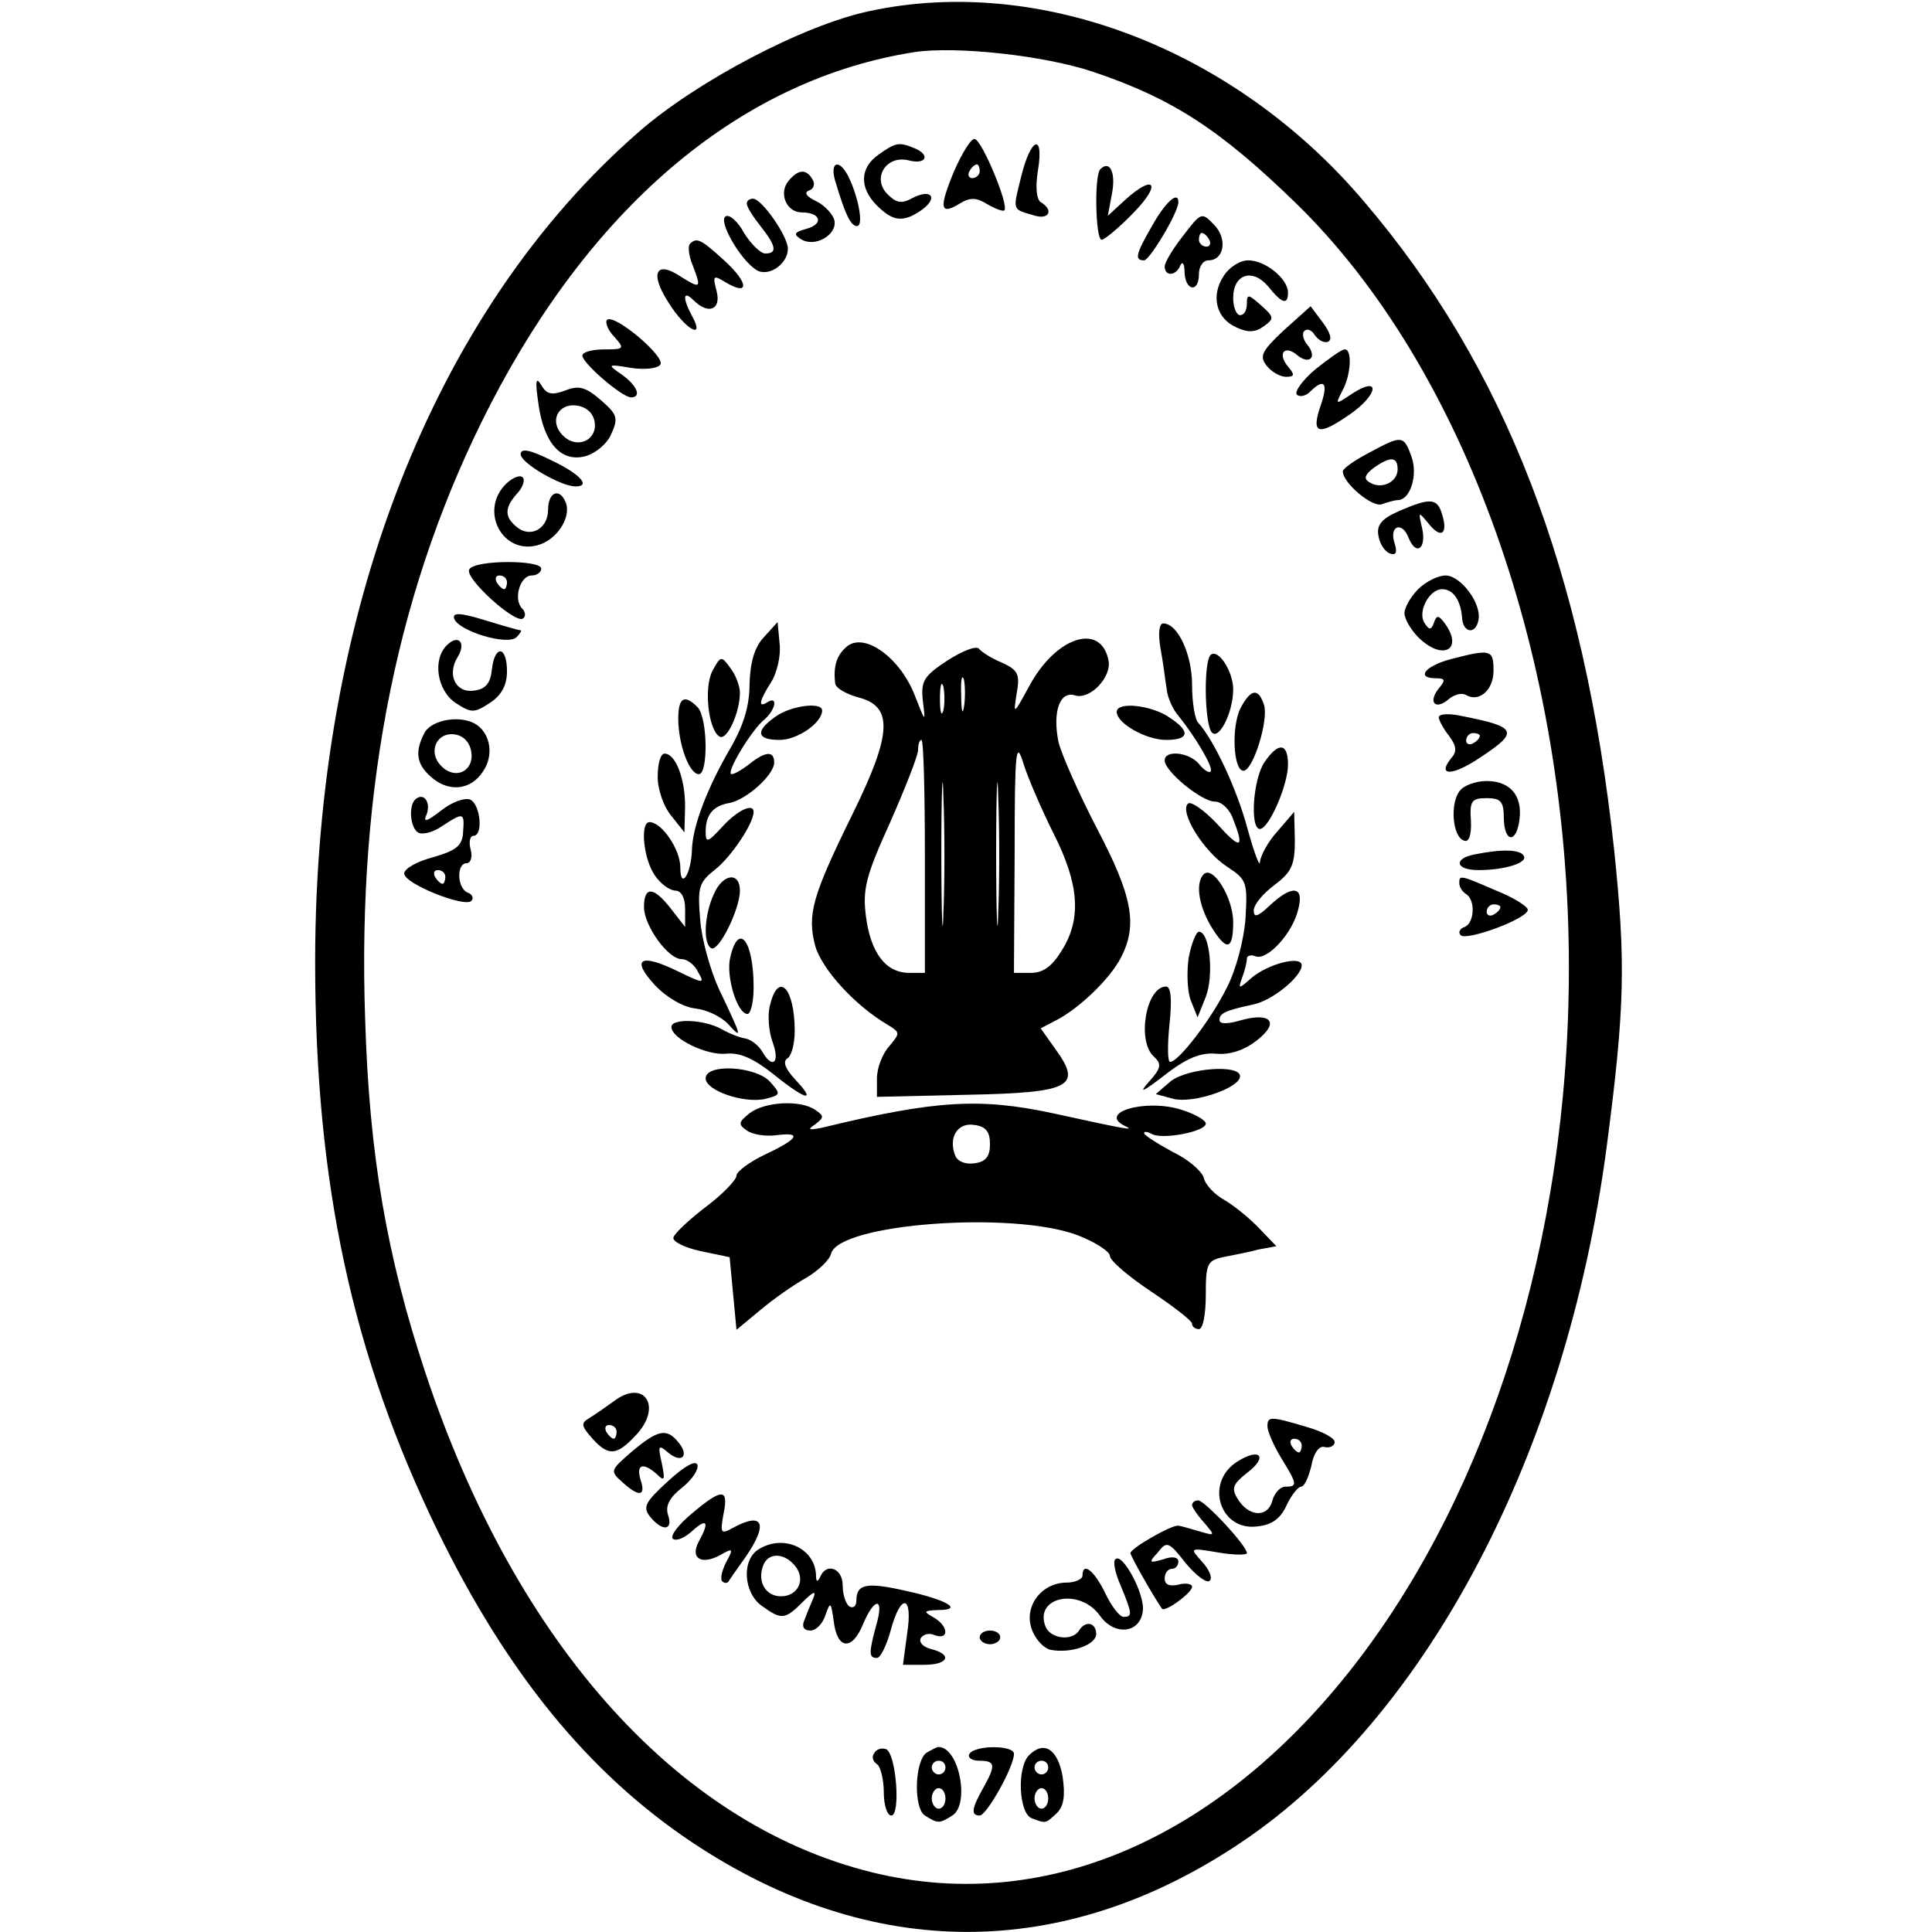
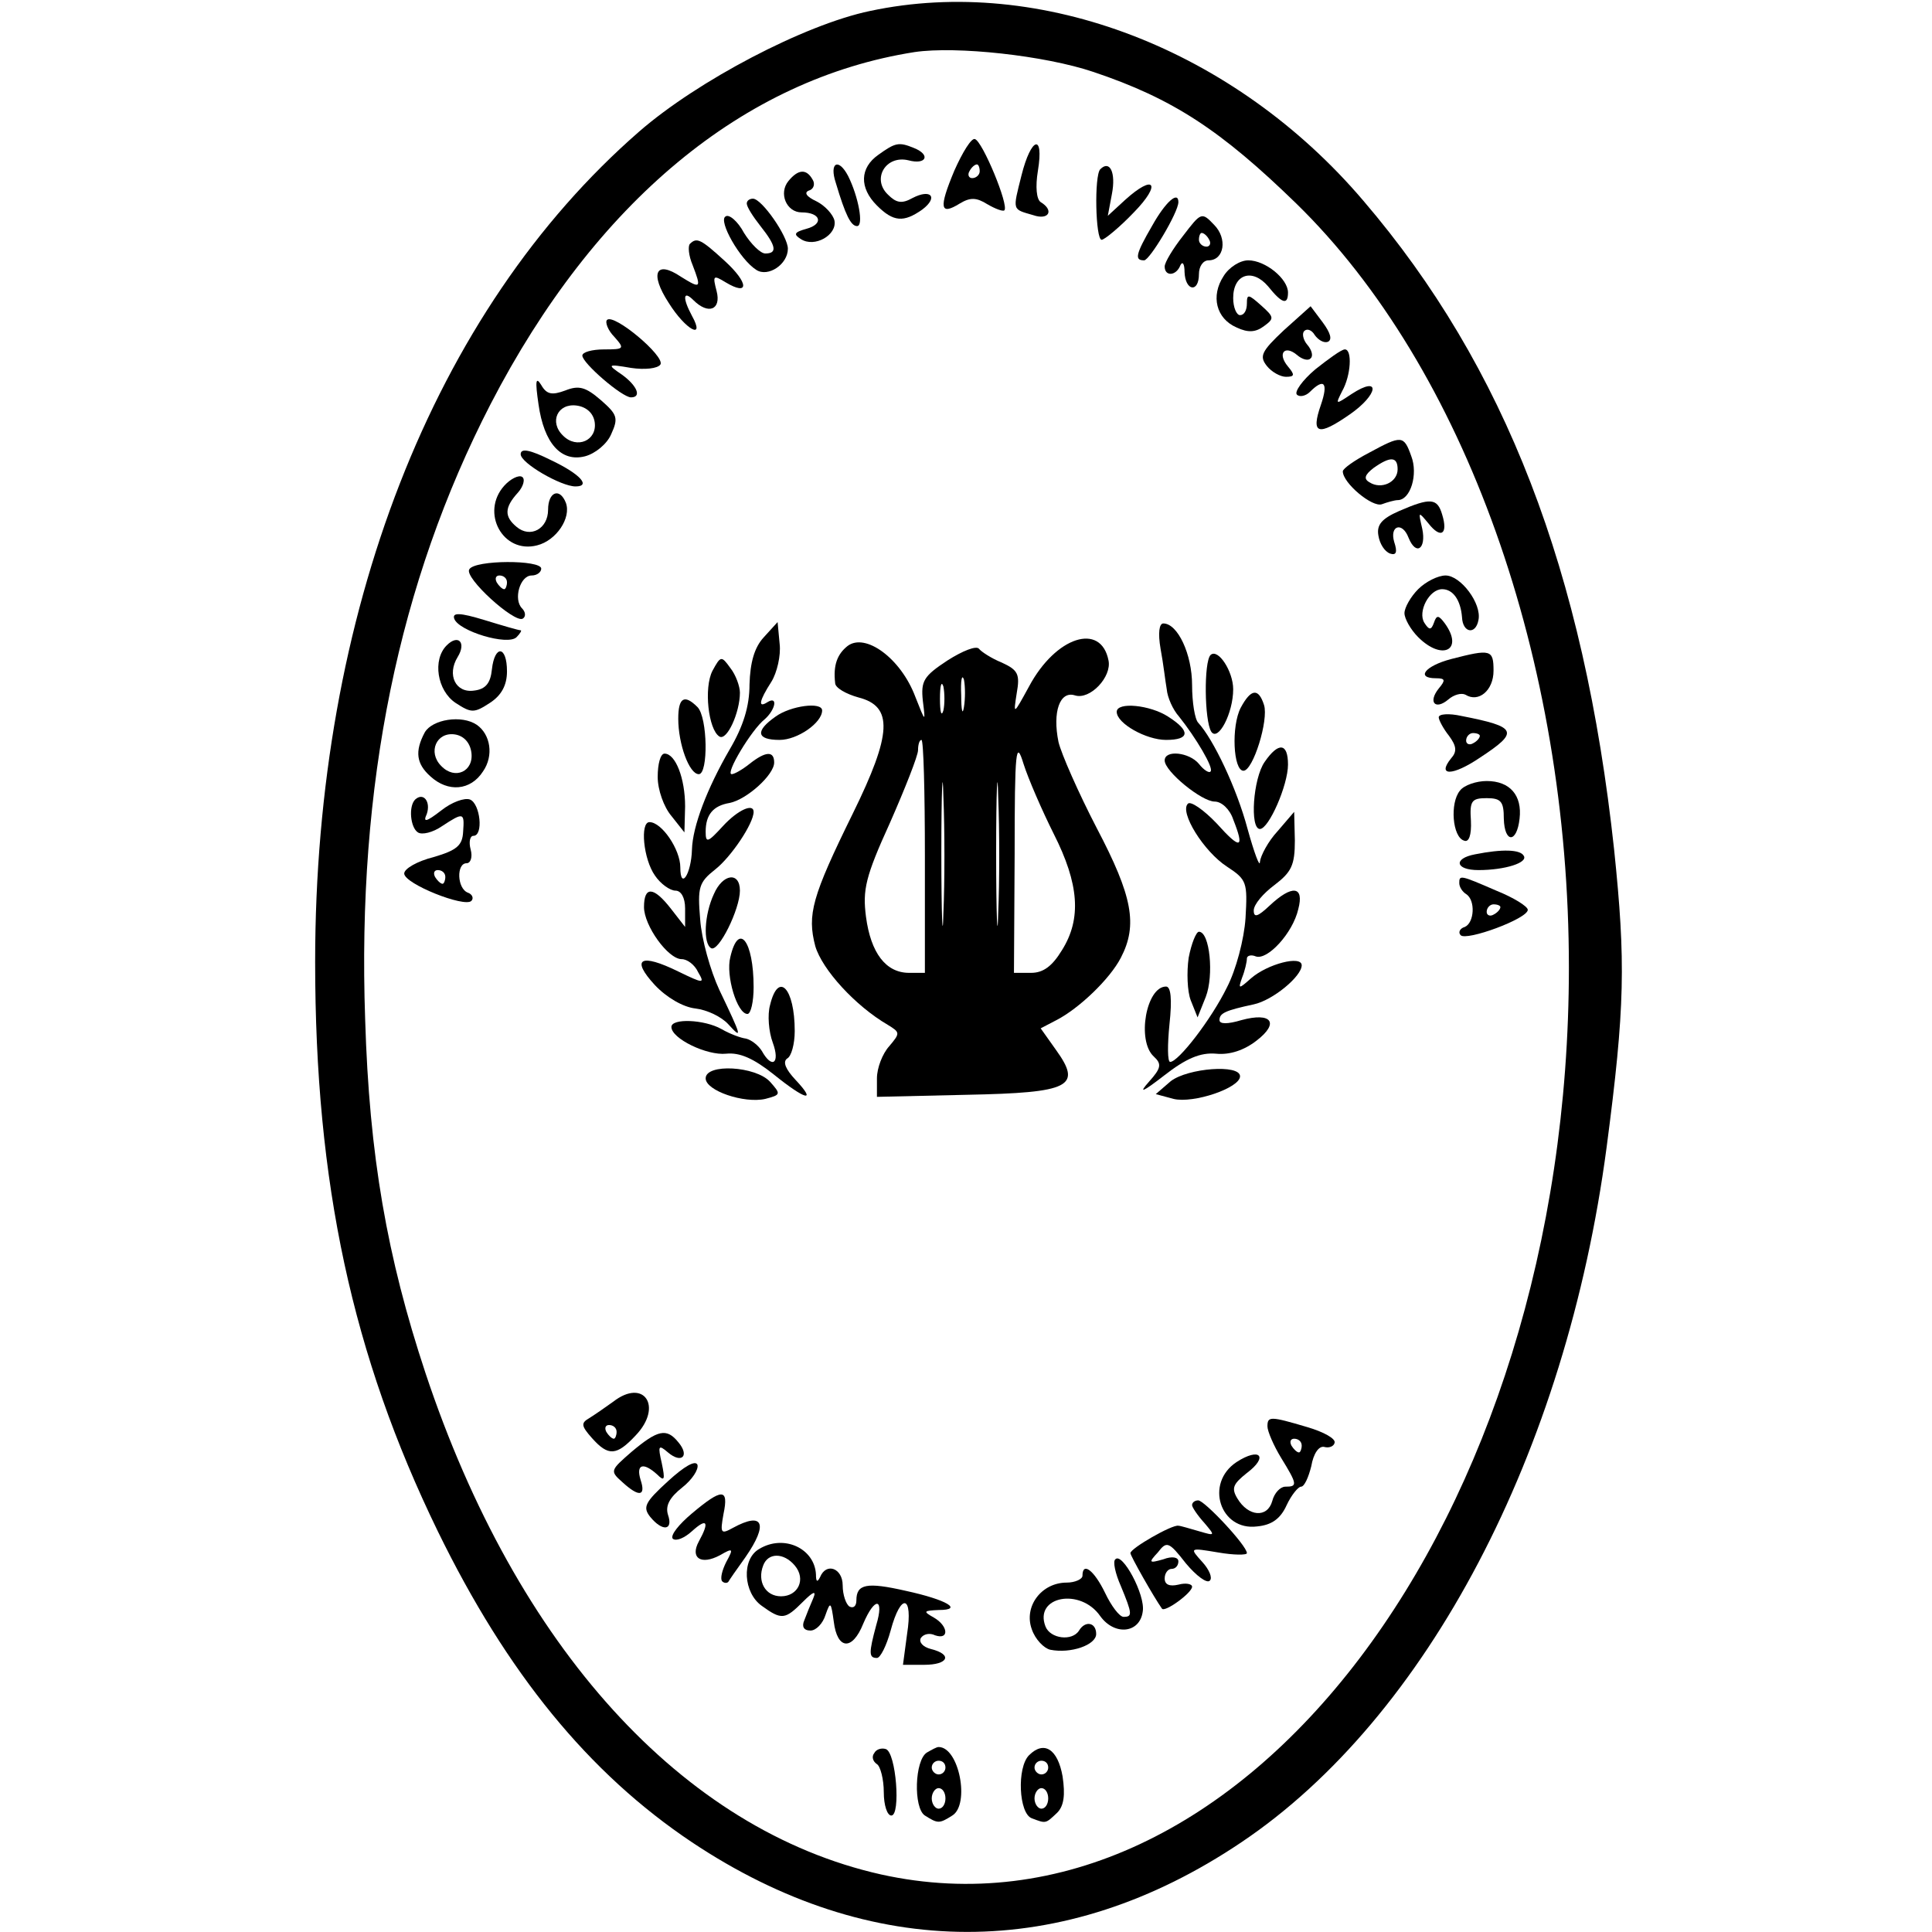
<svg xmlns="http://www.w3.org/2000/svg" version="1.0" width="282pt" height="282pt" viewBox="0 0 282 282" preserveAspectRatio="xMidYMid meet">
  <g transform="translate(0,282) scale(0.1,-0.1)" fill="#000000" stroke="none">
    <path d="M1270 2804 c-96 -20 -252 -102 -337 -176 -301 -262 -473 -704 -473 -1212 0 -323 54 -574 179 -831 101 -207 220 -353 371 -454 261 -174 542 -175 802 0 271 182 474 569 533 1014 27 205 28 271 11 435 -44 407 -159 705 -366 947 -188 221 -471 330 -720 277z m326 -89 c116 -39 186 -85 296 -192 246 -240 398 -666 398 -1115 0 -808 -480 -1440 -1004 -1324 -290 65 -532 332 -665 732 -56 169 -82 317 -88 516 -12 343 49 638 183 898 153 296 370 475 619 514 61 9 190 -5 261 -29z" />
    <path d="M1393 2571 c-23 -55 -21 -66 8 -48 15 9 24 9 40 -1 12 -7 23 -11 25 -9 7 7 -32 101 -43 104 -5 2 -18 -19 -30 -46z m37 -1 c0 -5 -5 -10 -11 -10 -5 0 -7 5 -4 10 3 6 8 10 11 10 2 0 4 -4 4 -10z" />
    <path d="M1282 2594 c-27 -19 -28 -48 -2 -74 24 -24 39 -25 66 -6 24 18 13 31 -14 17 -16 -9 -24 -7 -36 5 -24 23 -3 58 30 50 26 -7 33 8 8 18 -22 9 -27 8 -52 -10z" />
    <path d="M1491 2564 c-13 -52 -14 -49 17 -58 23 -8 31 7 11 19 -6 4 -8 22 -4 46 9 55 -10 49 -24 -7z" />
    <path d="M1220 2553 c14 -47 22 -63 31 -63 10 0 2 43 -13 73 -14 27 -28 20 -18 -10z" />
    <path d="M1606 2573 c-9 -9 -7 -103 2 -103 4 0 26 18 47 40 41 42 30 57 -13 18 l-25 -23 6 32 c6 31 -3 50 -17 36z" />
    <path d="M1151 2556 c-15 -18 -3 -46 19 -46 28 0 33 -17 7 -24 -18 -5 -19 -8 -8 -15 20 -13 53 6 49 27 -2 9 -14 22 -26 28 -15 7 -19 13 -11 16 7 2 9 10 5 16 -9 16 -21 15 -35 -2z" />
    <path d="M1090 2523 c0 -5 9 -19 20 -33 23 -29 25 -40 7 -40 -7 0 -21 14 -31 30 -9 17 -22 28 -27 24 -11 -6 21 -63 45 -78 17 -11 46 8 46 31 0 18 -38 73 -51 73 -5 0 -9 -3 -9 -7z" />
    <path d="M1682 2491 c-25 -43 -26 -51 -12 -51 8 0 50 70 50 85 0 17 -19 0 -38 -34z" />
    <path d="M1727 2476 c-15 -19 -27 -39 -27 -45 0 -15 17 -14 23 2 3 6 6 2 6 -10 1 -28 21 -31 21 -3 0 11 6 20 14 20 23 0 28 32 8 52 -18 19 -19 18 -45 -16z m38 -6 c3 -5 1 -10 -4 -10 -6 0 -11 5 -11 10 0 6 2 10 4 10 3 0 8 -4 11 -10z" />
    <path d="M1007 2464 c-3 -3 -2 -17 4 -31 13 -34 12 -35 -17 -17 -37 25 -46 5 -18 -38 25 -40 54 -55 34 -19 -14 26 -13 38 2 23 22 -22 41 -14 34 13 -6 23 -5 24 13 13 35 -21 34 -1 -1 31 -35 32 -41 35 -51 25z" />
    <path d="M1786 2417 c-19 -29 -11 -62 19 -75 17 -8 28 -7 40 2 15 11 15 13 -4 30 -19 17 -21 17 -21 3 0 -10 -4 -17 -10 -17 -5 0 -10 11 -10 25 0 35 28 44 51 17 20 -25 29 -28 29 -9 0 20 -33 47 -58 47 -12 0 -28 -10 -36 -23z" />
    <path d="M1874 2338 c-33 -31 -36 -38 -25 -52 7 -9 20 -16 28 -16 13 0 13 3 3 15 -16 19 -5 32 13 17 8 -7 17 -9 20 -5 4 3 2 12 -5 20 -6 7 -8 17 -4 20 4 4 11 1 15 -6 5 -7 13 -12 19 -10 7 3 4 13 -7 28 l-18 24 -39 -35z" />
    <path d="M886 2353 c-3 -3 1 -15 11 -25 15 -17 14 -18 -15 -18 -18 0 -32 -4 -32 -9 0 -11 58 -61 71 -61 16 0 9 17 -13 33 -22 15 -22 16 13 10 20 -3 39 -1 43 5 7 12 -68 75 -78 65z" />
    <path d="M1920 2281 c-19 -16 -31 -33 -27 -37 4 -4 13 -2 19 4 21 21 27 13 16 -19 -15 -43 -4 -46 42 -14 42 29 46 58 3 30 -24 -16 -24 -16 -14 4 13 23 15 61 4 61 -5 0 -24 -14 -43 -29z" />
    <path d="M786 2230 c8 -57 33 -85 68 -76 15 4 32 18 38 32 11 24 9 29 -15 50 -22 19 -32 22 -52 14 -19 -7 -27 -6 -35 8 -8 13 -9 6 -4 -28z m82 -26 c4 -27 -26 -40 -46 -20 -21 20 -8 48 20 44 14 -2 24 -11 26 -24z" />
    <path d="M1998 2159 c-21 -11 -38 -23 -38 -27 0 -17 43 -53 57 -48 8 3 19 6 23 6 19 0 30 38 20 64 -11 31 -14 31 -62 5z m42 -24 c0 -19 -24 -30 -41 -19 -9 5 -7 11 6 21 24 17 35 17 35 -2z" />
    <path d="M760 2157 c0 -13 59 -47 80 -47 23 0 7 18 -35 38 -32 16 -45 18 -45 9z" />
    <path d="M736 2111 c-35 -39 -2 -100 48 -87 28 7 50 40 42 62 -9 23 -26 16 -26 -10 0 -28 -26 -42 -46 -25 -18 15 -18 28 2 50 8 9 11 20 6 23 -5 3 -17 -3 -26 -13z" />
    <path d="M2042 2074 c-25 -11 -33 -20 -30 -36 2 -12 9 -23 17 -26 9 -3 11 2 6 17 -7 24 12 30 21 6 11 -27 26 -16 20 13 -6 26 -6 26 9 8 18 -23 29 -16 20 13 -7 24 -17 25 -63 5z" />
    <path d="M685 1989 c-8 -12 66 -79 78 -72 5 3 4 10 -1 15 -13 13 -3 48 14 48 8 0 14 5 14 10 0 13 -97 13 -105 -1z m55 -19 c0 -5 -2 -10 -4 -10 -3 0 -8 5 -11 10 -3 6 -1 10 4 10 6 0 11 -4 11 -10z" />
    <path d="M2070 1960 c-11 -11 -20 -27 -20 -35 0 -8 9 -24 20 -35 35 -35 67 -19 39 20 -9 12 -12 13 -16 1 -4 -11 -7 -11 -14 0 -10 16 7 49 26 49 16 0 27 -16 29 -41 1 -23 20 -26 24 -4 5 24 -26 65 -48 65 -11 0 -29 -9 -40 -20z" />
    <path d="M663 1917 c6 -18 78 -40 91 -27 5 5 8 10 6 10 -3 0 -27 7 -53 15 -36 11 -47 11 -44 2z" />
    <path d="M1115 1890 c-14 -15 -20 -37 -21 -69 0 -32 -9 -61 -29 -95 -33 -57 -54 -112 -55 -146 -1 -36 -17 -60 -17 -26 0 26 -27 66 -45 66 -14 0 -9 -54 8 -78 8 -12 22 -22 30 -22 8 0 14 -10 14 -26 l0 -27 -21 27 c-25 32 -39 33 -39 2 0 -27 35 -76 55 -76 8 0 19 -8 24 -19 10 -17 8 -17 -29 1 -55 27 -70 19 -34 -20 17 -18 41 -32 59 -34 17 -2 38 -12 48 -23 21 -23 20 -19 -13 50 -13 28 -26 74 -28 103 -4 47 -2 54 22 73 23 18 56 67 56 84 0 13 -23 3 -45 -21 -22 -24 -25 -25 -25 -8 0 25 11 38 35 42 25 5 65 41 65 59 0 17 -12 17 -36 -2 -10 -8 -22 -15 -26 -15 -10 0 29 65 48 80 16 14 20 35 4 25 -14 -9 -12 2 6 30 8 13 14 38 12 55 l-3 32 -20 -22z" />
    <path d="M1694 1873 c4 -21 7 -48 9 -59 1 -12 9 -30 18 -40 24 -30 51 -75 46 -80 -2 -3 -10 2 -17 11 -14 17 -50 21 -50 5 0 -16 54 -60 73 -60 10 0 22 -11 27 -26 17 -43 11 -45 -24 -6 -19 20 -38 33 -42 29 -13 -12 23 -70 57 -92 29 -19 30 -23 27 -75 -2 -31 -14 -76 -27 -101 -23 -47 -71 -109 -83 -109 -4 0 -4 25 -1 55 4 37 2 55 -5 55 -29 0 -43 -79 -18 -102 12 -11 11 -17 -7 -37 -16 -18 -9 -15 22 9 32 25 53 34 76 32 20 -2 41 5 59 19 34 26 22 42 -22 30 -20 -6 -32 -6 -32 0 0 10 8 14 50 23 28 6 70 41 70 57 0 15 -50 2 -74 -19 -18 -16 -19 -16 -13 1 4 10 7 23 7 28 0 4 6 6 13 3 17 -6 54 34 62 69 9 34 -9 36 -42 5 -17 -16 -23 -18 -23 -7 0 9 14 25 30 37 25 19 30 29 30 65 l-1 42 -24 -28 c-14 -15 -25 -36 -26 -45 0 -9 -8 12 -18 48 -16 60 -50 131 -72 155 -5 5 -9 30 -9 55 0 45 -21 90 -42 90 -6 0 -8 -14 -4 -37z" />
    <path d="M652 1878 c-21 -21 -14 -66 13 -84 23 -15 27 -15 50 0 17 11 25 26 25 46 0 38 -18 39 -22 3 -2 -20 -9 -29 -26 -31 -27 -4 -40 23 -24 49 13 21 1 34 -16 17z" />
    <path d="M1237 1877 c-15 -12 -21 -28 -18 -54 0 -7 16 -16 34 -21 51 -13 49 -53 -8 -169 -60 -122 -67 -148 -55 -194 10 -34 58 -87 106 -115 18 -11 18 -12 2 -31 -10 -11 -18 -32 -18 -47 l0 -27 131 3 c152 3 169 12 130 66 l-22 31 23 12 c33 17 78 60 94 91 25 48 17 90 -35 189 -27 52 -52 109 -56 126 -9 44 2 75 24 68 22 -7 54 27 49 51 -11 56 -77 35 -116 -38 -23 -42 -23 -42 -18 -10 5 28 2 34 -22 45 -15 6 -30 16 -33 20 -4 5 -24 -3 -46 -17 -35 -23 -39 -30 -36 -59 4 -32 4 -32 -11 6 -21 56 -73 94 -99 74z m170 -89 c-2 -13 -4 -5 -4 17 -1 22 1 32 4 23 2 -10 2 -28 0 -40z m-30 -5 c-3 -10 -5 -2 -5 17 0 19 2 27 5 18 2 -10 2 -26 0 -35z m-27 -213 l0 -170 -23 0 c-34 0 -56 29 -63 82 -5 39 -1 58 35 137 22 50 41 98 41 106 0 8 2 15 5 15 3 0 5 -76 5 -170z m27 -83 c-1 -45 -3 -5 -3 88 0 94 2 130 3 82 2 -48 2 -125 0 -170z m80 0 c-1 -45 -3 -5 -3 88 0 94 2 130 3 82 2 -48 2 -125 0 -170z m81 116 c37 -73 41 -124 12 -170 -14 -23 -27 -33 -45 -33 l-25 0 1 173 c0 154 2 168 13 132 7 -22 27 -68 44 -102z" />
    <path d="M1767 1864 c-10 -10 -9 -96 1 -112 10 -15 32 27 32 62 0 26 -22 60 -33 50z" />
-     <path d="M2118 1858 c-38 -10 -52 -28 -22 -28 14 0 14 -3 4 -15 -16 -20 -5 -32 14 -16 8 7 19 10 25 7 19 -12 41 6 41 35 0 31 -4 32 -62 17z" />
+     <path d="M2118 1858 c-38 -10 -52 -28 -22 -28 14 0 14 -3 4 -15 -16 -20 -5 -32 14 -16 8 7 19 10 25 7 19 -12 41 6 41 35 0 31 -4 32 -62 17" />
    <path d="M1040 1841 c-13 -25 -6 -86 10 -96 11 -7 30 35 30 64 0 9 -6 26 -14 36 -13 18 -14 18 -26 -4z" />
    <path d="M1811 1787 c-14 -27 -11 -92 4 -92 14 0 37 74 30 96 -8 25 -19 24 -34 -4z" />
    <path d="M990 1771 c0 -37 16 -81 30 -81 14 0 13 83 -2 98 -19 19 -28 14 -28 -17z" />
    <path d="M1132 1774 c-30 -21 -28 -34 6 -34 26 0 62 25 62 43 0 13 -46 7 -68 -9z" />
    <path d="M1630 1781 c0 -17 43 -41 72 -41 35 0 36 13 3 34 -26 17 -75 22 -75 7z" />
    <path d="M2100 1773 c0 -4 7 -17 15 -27 11 -15 12 -23 3 -33 -21 -26 2 -26 42 1 58 38 55 45 -27 61 -18 4 -33 3 -33 -2z m60 -27 c0 -3 -4 -8 -10 -11 -5 -3 -10 -1 -10 4 0 6 5 11 10 11 6 0 10 -2 10 -4z" />
    <path d="M620 1751 c-15 -28 -12 -46 8 -64 26 -24 59 -21 77 7 16 23 11 54 -9 68 -22 15 -65 8 -76 -11z m68 -29 c4 -28 -24 -41 -44 -20 -20 20 -7 50 20 46 13 -2 22 -12 24 -26z" />
    <path d="M1846 1708 c-17 -24 -22 -98 -7 -98 13 0 41 64 41 94 0 32 -14 33 -34 4z" />
    <path d="M960 1686 c0 -19 9 -44 20 -57 l19 -24 1 38 c0 41 -14 77 -30 77 -6 0 -10 -15 -10 -34z" />
    <path d="M2131 1666 c-15 -18 -11 -68 6 -73 7 -3 11 8 10 29 -2 29 1 33 23 33 21 0 25 -5 25 -30 1 -36 19 -36 23 0 4 34 -14 55 -48 55 -15 0 -33 -6 -39 -14z" />
    <path d="M606 1653 c-10 -10 -7 -41 4 -48 6 -4 22 0 35 9 32 21 33 20 31 -8 -1 -20 -9 -27 -43 -37 -24 -6 -43 -17 -43 -24 0 -15 88 -50 98 -40 4 4 1 10 -5 12 -16 6 -17 43 -2 43 6 0 9 9 6 20 -3 11 -1 20 4 20 15 0 10 47 -5 53 -8 3 -27 -4 -42 -16 -22 -17 -27 -18 -21 -5 6 18 -5 32 -17 21z m44 -113 c0 -5 -2 -10 -4 -10 -3 0 -8 5 -11 10 -3 6 -1 10 4 10 6 0 11 -4 11 -10z" />
    <path d="M2153 1573 c-32 -6 -29 -23 5 -23 39 0 73 11 66 21 -5 9 -31 10 -71 2z" />
-     <path d="M1757 1544 c-12 -12 -8 -44 10 -75 23 -38 33 -37 33 5 0 35 -29 83 -43 70z" />
    <path d="M1042 1515 c-14 -30 -16 -72 -4 -79 11 -6 42 57 42 84 0 28 -25 25 -38 -5z" />
    <path d="M2130 1531 c0 -6 5 -13 10 -16 14 -9 12 -42 -2 -48 -7 -2 -10 -8 -6 -12 8 -9 98 24 98 37 0 5 -21 18 -46 28 -53 23 -54 23 -54 11z m60 -35 c0 -3 -4 -8 -10 -11 -5 -3 -10 -1 -10 4 0 6 5 11 10 11 6 0 10 -2 10 -4z" />
    <path d="M1735 1422 c-3 -21 -2 -49 3 -62 l10 -25 12 30 c12 31 6 95 -10 95 -4 0 -11 -17 -15 -38z" />
    <path d="M1066 1423 c-7 -27 10 -83 25 -83 5 0 9 18 9 39 0 68 -22 96 -34 44z" />
    <path d="M1124 1353 c-4 -14 -2 -39 4 -55 11 -30 -1 -39 -16 -12 -5 8 -15 16 -23 18 -8 1 -24 7 -36 14 -25 14 -73 16 -73 3 0 -17 52 -42 80 -39 20 2 40 -7 69 -30 47 -38 64 -42 32 -8 -14 15 -19 26 -12 31 6 3 11 21 11 40 0 63 -24 88 -36 38z" />
    <path d="M1030 1246 c0 -18 56 -37 87 -30 23 6 23 7 7 25 -21 23 -94 27 -94 5z" />
    <path d="M1709 1242 l-22 -19 26 -7 c29 -7 97 16 97 33 0 18 -76 12 -101 -7z" />
-     <path d="M1094 1195 c-16 -13 -17 -16 -4 -25 8 -6 27 -9 43 -7 38 5 33 -5 -16 -28 -23 -11 -42 -25 -42 -31 0 -6 -20 -27 -44 -45 -25 -19 -46 -39 -48 -45 -2 -6 16 -15 39 -20 l43 -9 5 -53 5 -53 35 29 c19 16 49 37 67 47 17 10 34 26 36 35 11 44 265 63 360 27 26 -10 47 -24 47 -30 0 -7 27 -30 60 -52 33 -22 60 -43 60 -47 0 -5 5 -8 10 -8 6 0 10 22 10 50 0 45 2 50 25 55 14 3 37 7 51 11 l27 5 -24 25 c-13 14 -36 33 -51 42 -15 8 -29 23 -31 33 -3 10 -23 27 -46 38 -22 12 -41 24 -41 27 0 3 5 2 11 -1 14 -9 79 3 79 15 0 5 -16 14 -35 20 -52 17 -125 -4 -82 -24 12 -6 8 -6 -106 19 -107 23 -172 19 -337 -21 -20 -4 -22 -3 -10 5 13 10 13 12 0 21 -22 15 -74 12 -96 -5z m351 -45 c0 -18 -6 -26 -23 -28 -13 -2 -25 3 -28 12 -10 26 4 48 28 44 17 -2 23 -10 23 -28z" />
    <path d="M895 774 c-11 -8 -27 -19 -35 -24 -12 -7 -12 -11 4 -29 24 -27 36 -26 64 4 40 42 12 84 -33 49z m5 -44 c0 -5 -2 -10 -4 -10 -3 0 -8 5 -11 10 -3 6 -1 10 4 10 6 0 11 -4 11 -10z" />
    <path d="M1850 738 c0 -7 9 -28 20 -46 24 -39 24 -42 6 -42 -7 0 -16 -9 -19 -21 -7 -25 -35 -23 -51 4 -9 15 -6 21 14 37 32 24 19 38 -15 16 -47 -31 -24 -101 30 -94 21 2 34 11 43 31 7 15 17 27 21 27 5 0 11 14 15 30 3 18 11 30 19 28 7 -2 14 1 15 6 2 6 -16 16 -40 23 -54 16 -58 16 -58 1z m50 -28 c0 -5 -2 -10 -4 -10 -3 0 -8 5 -11 10 -3 6 -1 10 4 10 6 0 11 -4 11 -10z" />
    <path d="M922 701 c-31 -27 -32 -28 -14 -44 25 -23 35 -21 27 3 -7 23 4 26 24 8 11 -11 12 -8 7 16 -6 26 -5 28 9 16 20 -17 32 -5 15 15 -17 21 -30 18 -68 -14z" />
    <path d="M975 658 c-34 -31 -37 -38 -26 -52 18 -22 34 -20 26 3 -4 13 2 25 21 40 14 11 24 26 22 33 -3 7 -19 -2 -43 -24z" />
    <path d="M1010 611 c-19 -16 -32 -32 -28 -37 5 -4 17 1 28 11 22 20 26 14 10 -15 -13 -24 3 -35 31 -20 19 11 20 10 9 -10 -6 -12 -9 -24 -6 -28 3 -3 7 -3 9 -1 1 2 12 18 25 36 34 49 26 67 -18 43 -18 -10 -19 -8 -14 20 8 38 -2 38 -46 1z" />
    <path d="M1740 623 c0 -3 8 -15 18 -26 16 -19 16 -19 -8 -12 -14 4 -27 8 -30 8 -9 2 -70 -33 -70 -40 0 -4 34 -64 46 -81 4 -6 44 23 44 32 0 4 -9 6 -20 3 -13 -3 -20 0 -20 9 0 8 5 14 10 14 6 0 10 5 10 11 0 6 -9 8 -22 3 -21 -6 -22 -5 -8 10 13 17 16 16 41 -16 15 -18 31 -30 35 -25 4 4 -1 16 -11 27 -19 21 -19 21 23 14 23 -4 42 -4 42 -1 0 11 -62 77 -71 77 -5 0 -9 -3 -9 -7z" />
    <path d="M1108 559 c-26 -15 -23 -64 4 -83 29 -21 34 -20 60 6 15 15 20 17 15 5 -4 -9 -10 -24 -13 -32 -4 -9 -1 -15 9 -15 8 0 18 10 22 23 7 20 8 19 12 -10 5 -41 27 -43 43 -3 17 40 31 38 19 -2 -11 -41 -11 -48 1 -48 5 0 14 18 20 40 15 56 33 52 24 -5 l-6 -45 31 0 c35 0 42 15 10 23 -12 3 -18 10 -15 16 4 6 13 8 21 4 21 -7 19 14 -2 26 -16 9 -15 10 7 11 37 0 12 15 -48 28 -57 13 -72 10 -72 -14 0 -8 -4 -12 -10 -9 -5 3 -10 17 -10 31 0 25 -24 34 -33 12 -4 -8 -6 -7 -6 4 -2 38 -47 59 -83 37z m52 -24 c17 -20 5 -45 -20 -45 -23 0 -35 22 -26 45 7 19 30 19 46 0z" />
    <path d="M1628 544 c-4 -3 0 -21 8 -39 17 -41 17 -45 4 -45 -6 0 -18 16 -27 35 -16 33 -33 46 -33 25 0 -5 -11 -10 -23 -10 -37 0 -63 -35 -51 -68 5 -15 18 -28 27 -30 30 -6 67 7 67 23 0 17 -16 20 -25 5 -10 -16 -42 -12 -49 6 -17 44 51 57 80 15 21 -29 58 -25 62 7 4 24 -30 87 -40 76z" />
-     <path d="M1430 430 c0 -5 7 -10 15 -10 8 0 15 5 15 10 0 6 -7 10 -15 10 -8 0 -15 -4 -15 -10z" />
    <path d="M1276 261 c-4 -5 -2 -12 4 -16 5 -3 10 -22 10 -41 0 -19 5 -34 11 -34 14 0 7 92 -8 97 -6 2 -14 0 -17 -6z" />
    <path d="M1353 262 c-18 -11 -20 -81 -3 -92 19 -12 21 -12 40 0 26 16 10 100 -20 100 -3 0 -10 -4 -17 -8z m27 -22 c0 -5 -4 -10 -10 -10 -5 0 -10 5 -10 10 0 6 5 10 10 10 6 0 10 -4 10 -10z m0 -45 c0 -8 -4 -15 -10 -15 -5 0 -10 7 -10 15 0 8 5 15 10 15 6 0 10 -7 10 -15z" />
-     <path d="M1415 260 c-3 -5 3 -10 14 -10 24 0 25 -6 6 -40 -17 -30 -18 -40 -5 -40 10 0 50 71 50 90 0 13 -57 13 -65 0z" />
    <path d="M1502 258 c-18 -18 -15 -85 4 -92 21 -8 20 -8 37 8 10 10 12 26 8 53 -7 40 -27 53 -49 31z m28 -18 c0 -5 -4 -10 -10 -10 -5 0 -10 5 -10 10 0 6 5 10 10 10 6 0 10 -4 10 -10z m0 -45 c0 -8 -4 -15 -10 -15 -5 0 -10 7 -10 15 0 8 5 15 10 15 6 0 10 -7 10 -15z" />
  </g>
</svg>